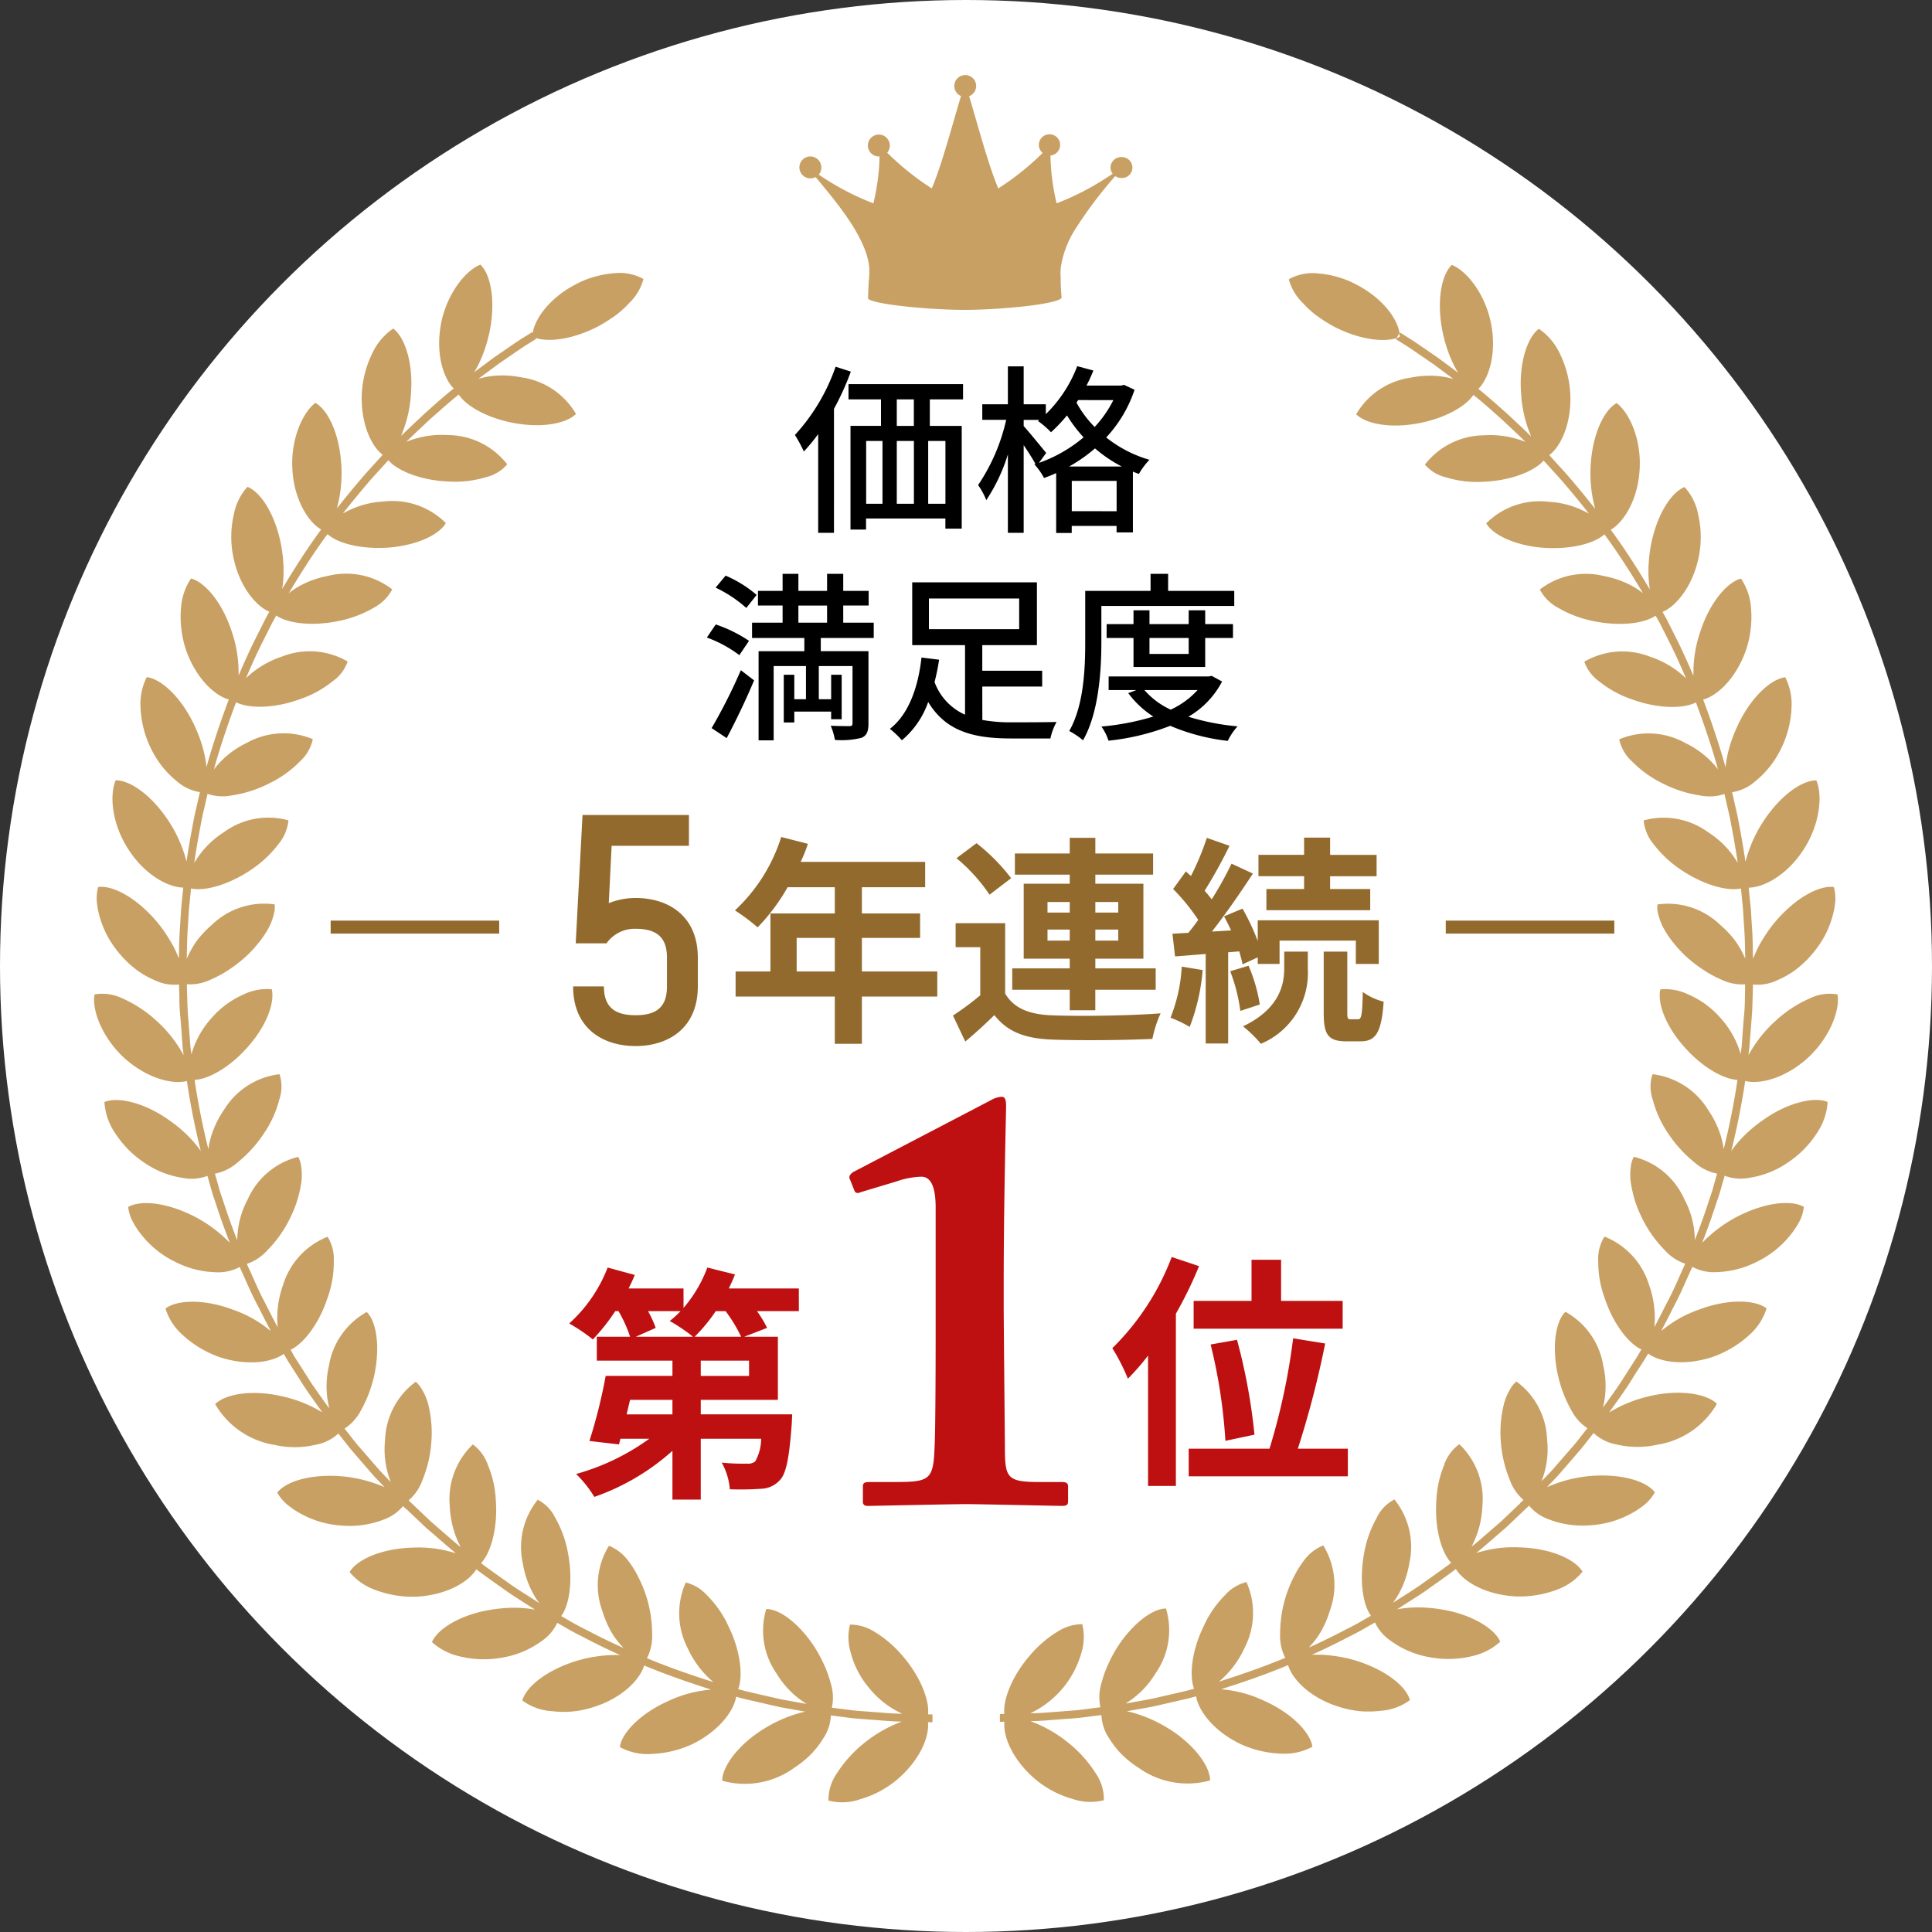
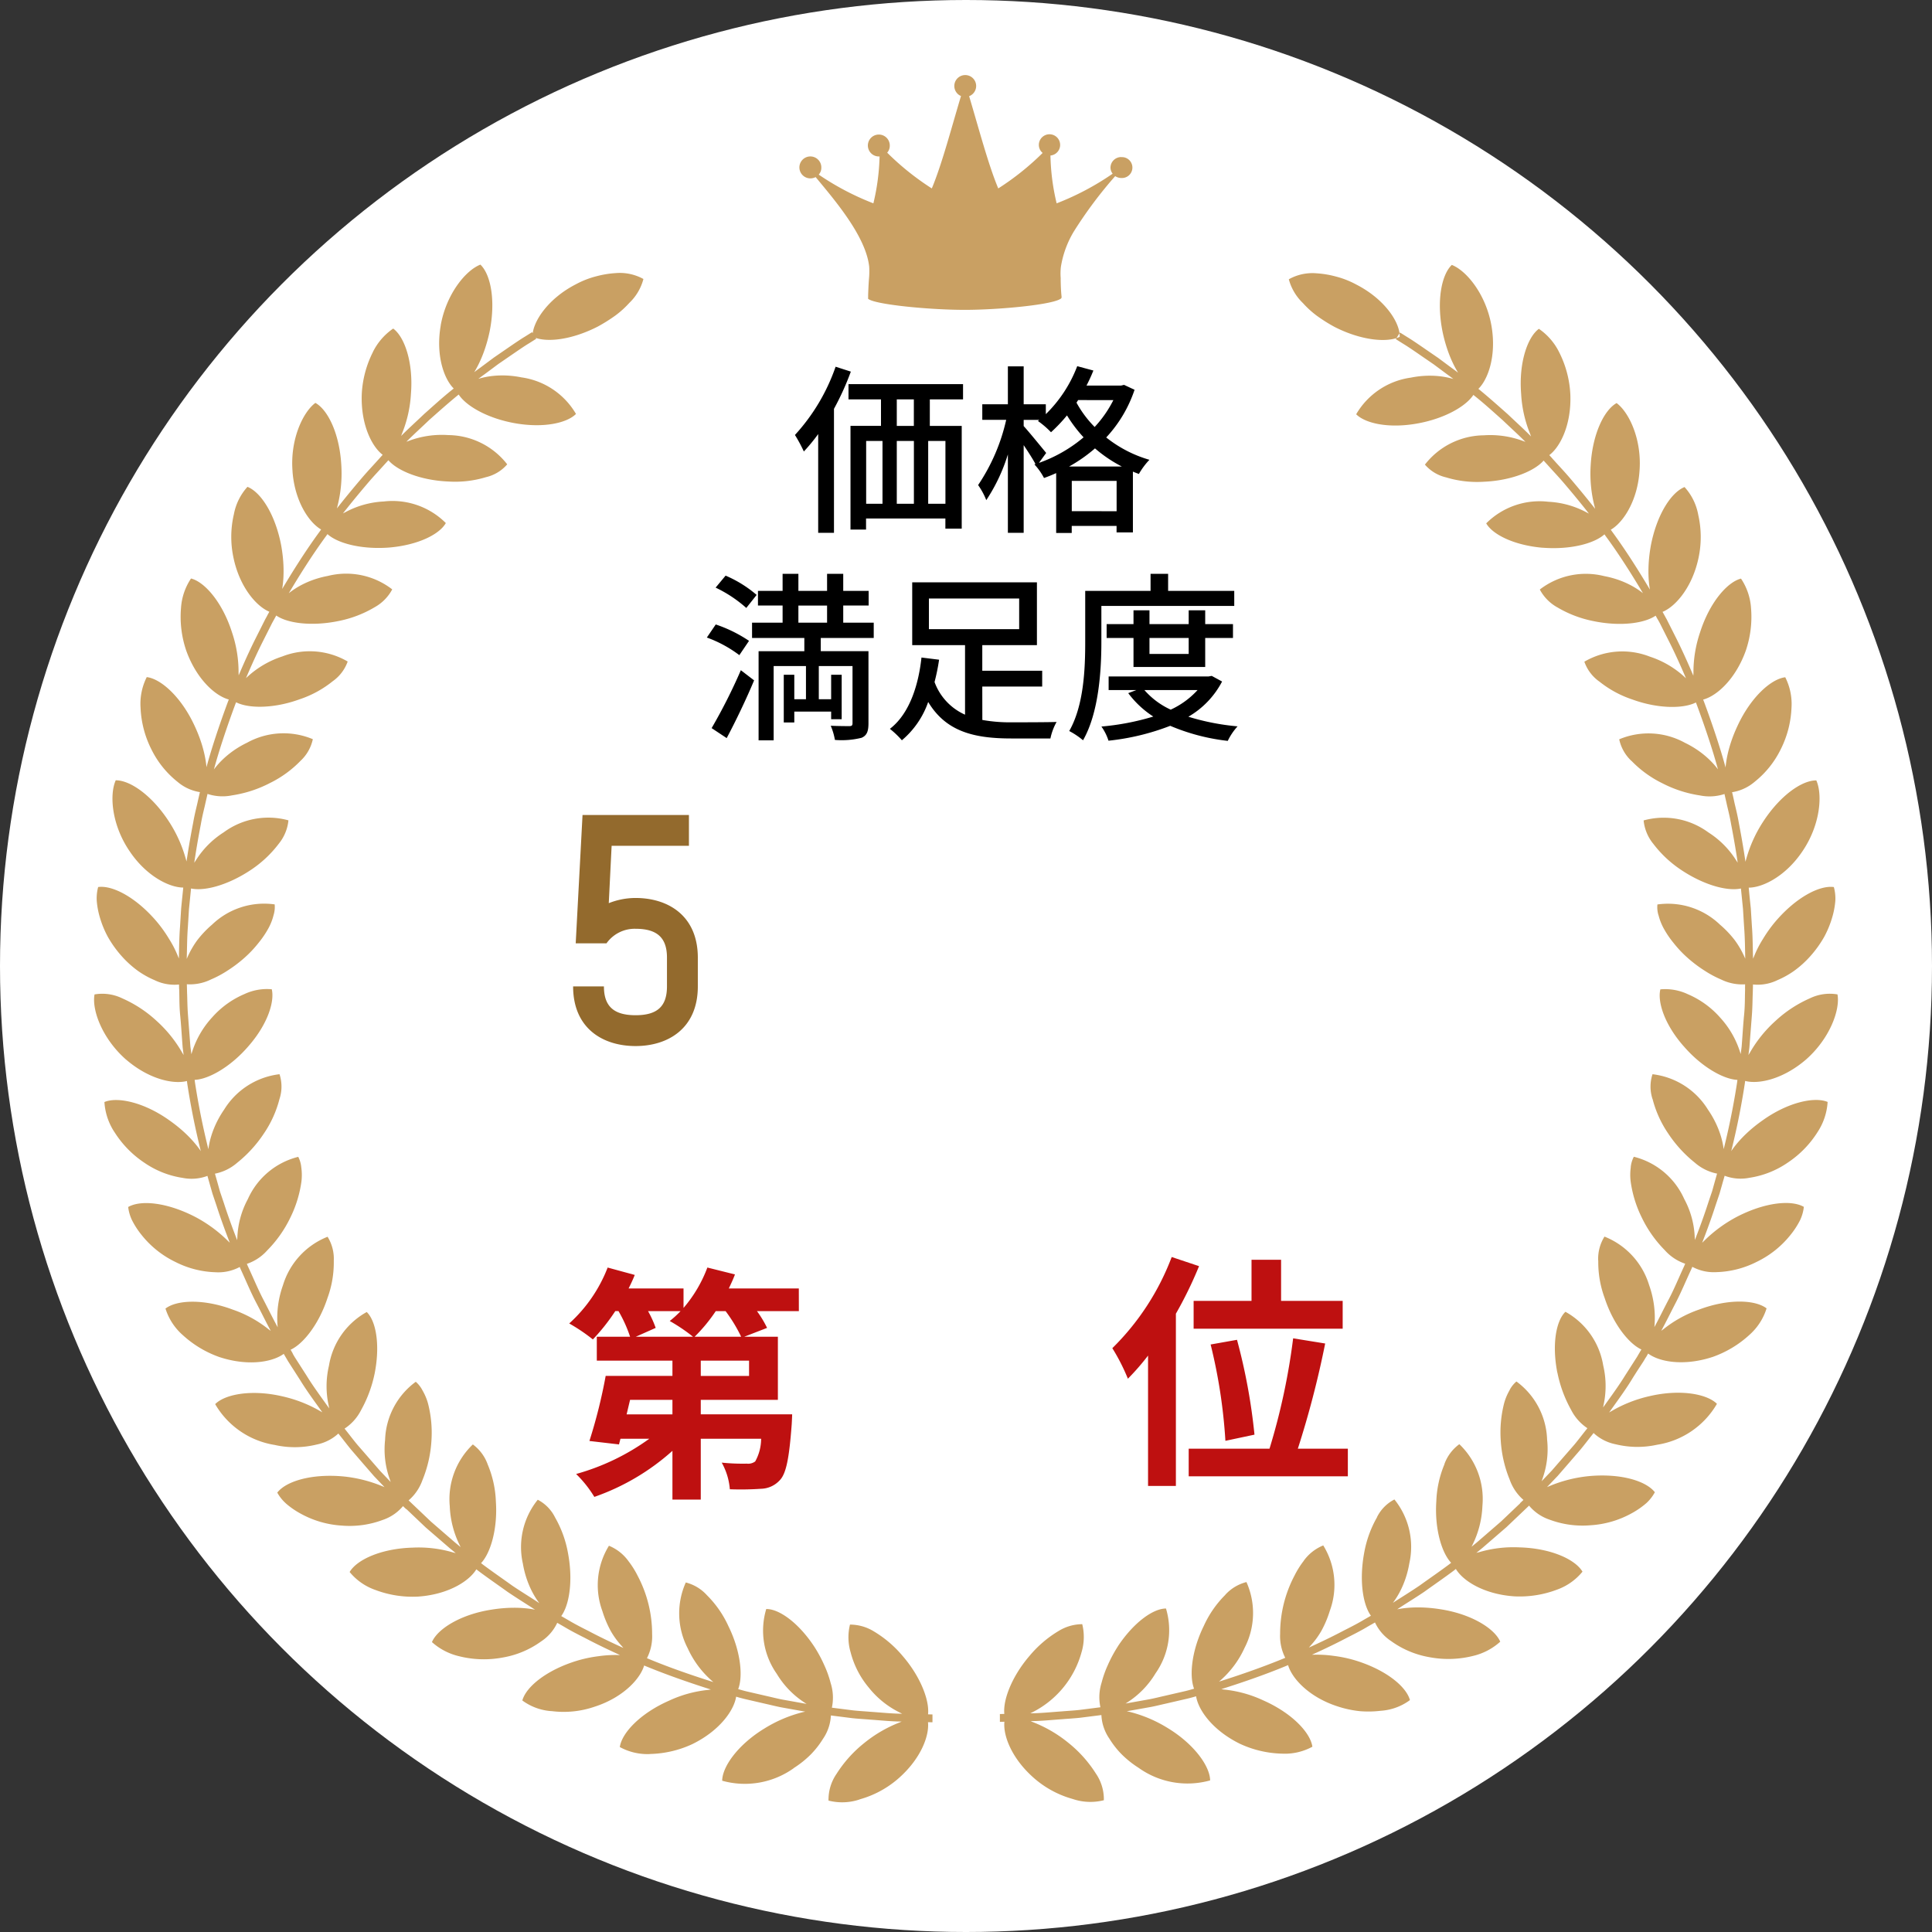
<svg xmlns="http://www.w3.org/2000/svg" width="149" height="149" viewBox="0 0 149 149">
  <rect x="0" y="0" width="149" height="149" fill="#333333" stroke="none" />
  <g id="グループ_11065" data-name="グループ 11065" transform="translate(-1117 -696)">
    <circle id="楕円形_440" data-name="楕円形 440" cx="74.5" cy="74.5" r="74.5" transform="translate(1117 696)" fill="#fff" />
    <path id="パス_372" data-name="パス 372" d="M-10.556-11.718a15.083,15.083,0,0,1-3.136,5.264,11.5,11.5,0,0,1,.686,1.274A13.821,13.821,0,0,0-11.9-6.524V1.092h1.218V-8.47a21.036,21.036,0,0,0,1.3-2.87Zm6.034,4.564H-5.838V-9.2h1.316Zm2.436,6.006h-1.33V-5.992h1.33ZM-8.2-5.992h1.26v4.844H-8.2Zm3.682,0v4.844H-5.838V-5.992ZM-.728-9.2v-1.176H-9.562V-9.2h2.506v2.044H-9.408V.84h1.2V-.014h6.118V.77h1.26V-7.154H-3.29V-9.2Zm8.176,5.18a11.673,11.673,0,0,0,2-1.4,10.536,10.536,0,0,0,2.072,1.4Zm.21,3.444V-2.912h3.458V-.574ZM5.684-5.068C5.418-5.39,4.326-6.734,3.948-7.14v-.476h1.2l-.1.084a6.821,6.821,0,0,1,1.008.868,12.3,12.3,0,0,0,1.232-1.3A10.724,10.724,0,0,0,8.568-6.272,11.011,11.011,0,0,1,5.124-4.3Zm5.18-4.074A8.865,8.865,0,0,1,9.422-7.07a8.378,8.378,0,0,1-1.4-1.876l.126-.2Zm.826-1.176-.238.056H8.792a12.377,12.377,0,0,0,.532-1.162L8.078-11.76a10.287,10.287,0,0,1-2.422,3.7V-8.82H3.948v-2.926H2.73V-8.82H.756v1.2H2.6A14.786,14.786,0,0,1,.434-2.59a5.452,5.452,0,0,1,.63,1.162A13.6,13.6,0,0,0,2.73-4.956V1.092H3.948V-5.67c.336.5.7,1.064.91,1.456l-.084.028a4.782,4.782,0,0,1,.742,1.05c.322-.112.63-.238.938-.378v4.62h1.2V.56h3.458v.5h1.26v-4.69c.154.07.308.126.462.182a5.674,5.674,0,0,1,.812-1.092,9.631,9.631,0,0,1-3.332-1.722A10.1,10.1,0,0,0,12.5-9.94Zm-28.336,16.2A9.19,9.19,0,0,0-19.04,4.394l-.77.924a10.049,10.049,0,0,1,2.366,1.568Zm-.588,3.542A10.658,10.658,0,0,0-19.8,8.16l-.686,1.008a9.538,9.538,0,0,1,2.506,1.358Zm-1.722,7.5c.7-1.316,1.5-2.982,2.114-4.452l-1.022-.784a42.4,42.4,0,0,1-2.254,4.466Zm5.53-10.22h2.212V8.02h-2.212ZM-7.616,9.2V8.02H-9.968V6.7h1.96V5.57h-1.96V4.254h-1.246V5.57h-2.212V4.254h-1.218V5.57h-1.9V6.7h1.9V8.02H-17V9.2h4.032v1.022h-3.528v6.874h1.162V11.366h2.492v2.562h-.9v-1.89h-.812V15.72h.812v-.84h2.842v.588h.812v-3.43h-.812v1.89h-.952V11.366h2.6v4.41c0,.168-.056.224-.238.224s-.8,0-1.442-.028a4.812,4.812,0,0,1,.322,1.092A6.356,6.356,0,0,0-8.554,16.9c.42-.182.532-.518.532-1.12V10.218H-11.7V9.2ZM-3.36,6.158H3.6V8.524H-3.36Zm4.116,6.79h4.62V11.73H.756V9.756H4.97V4.912H-4.648V9.756H-.574v5.362A4.413,4.413,0,0,1-2.926,12.6a15.65,15.65,0,0,0,.35-1.722l-1.358-.168c-.21,1.96-.854,4.284-2.436,5.5a6.844,6.844,0,0,1,.924.882,6.747,6.747,0,0,0,2.03-2.954C-2.044,16.42.112,16.952,3,16.952h3.01a4.505,4.505,0,0,1,.476-1.274c-.672.028-2.9.028-3.416.028a12.078,12.078,0,0,1-2.31-.182ZM9.94,6.732H20.188V5.57h-5.1V4.254H13.734V5.57H8.694V9.518c0,2.03-.1,4.872-1.232,6.86a5.892,5.892,0,0,1,1.064.714C9.744,14.964,9.94,11.716,9.94,9.518ZM16.674,9.2v1.232H13.65V9.2Zm1.274,2.24V9.2H20.09V8.132H17.948V7.068H16.674V8.132H13.65V7.068H12.418V8.132H10.346V9.2h2.072v2.24Zm-.588,1.778a6.452,6.452,0,0,1-2.072,1.512,6.023,6.023,0,0,1-2.03-1.512Zm1.092-1.092-.238.042H10.5v1.05h2.142l-.63.238a7.453,7.453,0,0,0,1.932,1.806,19.52,19.52,0,0,1-4,.77,3.991,3.991,0,0,1,.546,1.092,18.379,18.379,0,0,0,4.76-1.148,15.844,15.844,0,0,0,4.438,1.162,4.636,4.636,0,0,1,.756-1.12,18.408,18.408,0,0,1-3.794-.742,6.752,6.752,0,0,0,2.6-2.716Z" transform="translate(1192 736)" />
    <g id="グループ_10905" data-name="グループ 10905" transform="translate(442 -109)">
      <path id="パス_393" data-name="パス 393" d="M.57-10.906A12.561,12.561,0,0,0,2.2-12.882h.76a11.656,11.656,0,0,1,1.2,1.976Zm4.2,3.021H1.045V-9.063H4.769ZM-1.14-4.921H-4.674l.266-1.121H-1.14Zm.627-7.961a7.751,7.751,0,0,1-.836.76,13.657,13.657,0,0,1,1.8,1.216H-3.971l1.539-.684a8.2,8.2,0,0,0-.589-1.292Zm9.12-1.748h-5.4c.171-.361.342-.722.475-1.083l-2.128-.532A10.316,10.316,0,0,1-.285-13.129v-1.5H-4.522c.171-.342.342-.7.475-1.045l-2.09-.57A11.3,11.3,0,0,1-9.1-11.932,13.94,13.94,0,0,1-7.277-10.7a15.383,15.383,0,0,0,1.729-2.185H-5.3a10.349,10.349,0,0,1,.893,1.976H-6.973v1.843H-1.14v1.178H-6.289A40.271,40.271,0,0,1-7.543-2.869l2.28.266.114-.437h2.223A17.67,17.67,0,0,1-8.569-.323,8.985,8.985,0,0,1-7.163,1.444,17.781,17.781,0,0,0-1.14-2.109V1.653H1.045V-3.04H5.7a3.621,3.621,0,0,1-.456,1.748.9.9,0,0,1-.646.171A15.664,15.664,0,0,1,2.66-1.2,4.985,4.985,0,0,1,3.287.855,23.012,23.012,0,0,0,5.7.817,2.023,2.023,0,0,0,7.144.152c.494-.513.722-1.729.912-4.275.019-.266.038-.8.038-.8H1.045V-6.042H6.992v-4.864h-2.6l1.767-.684a8.319,8.319,0,0,0-.779-1.292h3.23Z" transform="translate(728 919)" fill="#be1010" />
      <path id="パス_394" data-name="パス 394" d="M-2.945-12.673v2.147H8.55v-2.147H3.8v-3.173H1.52v3.173ZM1.748-2.356A45.1,45.1,0,0,0,.4-9.671l-2.033.361A41.262,41.262,0,0,1-.494-1.881Zm-6.384-13.7a19.546,19.546,0,0,1-4.579,7.03,15.291,15.291,0,0,1,1.2,2.356A18.407,18.407,0,0,0-6.46-8.455V1.6h2.147V-11.685a30.986,30.986,0,0,0,1.786-3.667ZM5.092-1.273A73.65,73.65,0,0,0,7.2-9.386l-2.47-.4A50.294,50.294,0,0,1,2.907-1.273H-3.325V.855H8.949V-1.273Z" transform="translate(770 918)" fill="#be1010" />
-       <path id="パス_392" data-name="パス 392" d="M-1.84-13.8c0,1.288,0,8.28-.092,9.568-.092,2.438-.46,2.53-3.22,2.53H-6.946c-.322,0-.506.046-.506.322v1.2c0,.23.138.322.368.322C-6.808.138-.368,0,.552,0c.736,0,6.992.138,7.36.138s.46-.092.46-.368V-1.38c0-.184-.092-.322-.46-.322H6.256C3.68-1.7,3.5-1.978,3.5-4.37c0-.6-.092-9.338-.092-10.9V-17.2c0-5.934.184-13.11.184-13.478,0-.552-.092-.736-.368-.736a1.961,1.961,0,0,0-.828.276l-10.58,5.52q-.414.276-.276.552l.368.92c.092.184.276.184.46.092l2.76-.828a6.256,6.256,0,0,1,1.932-.368c.828,0,1.1,1.012,1.1,2.392Z" transform="translate(749 921)" fill="#be1010" />
    </g>
    <path id="パス_196" data-name="パス 196" d="M152.213,130.653a3.716,3.716,0,0,1,2.129-.462,7.527,7.527,0,0,1,1.478.243,6.95,6.95,0,0,1,1.607.63c2.185,1.121,3.377,2.929,3.336,4.026-.98.478-3,.272-5.028-.767a12.161,12.161,0,0,1-1.374-.867,7.268,7.268,0,0,1-1.061-.969A3.975,3.975,0,0,1,152.213,130.653Zm20.325,13.821s-.156-.181-.446-.482l-1.214-1.236c-.5-.512-1.124-1.071-1.772-1.69-.671-.593-1.383-1.231-2.121-1.839s-1.48-1.211-2.208-1.733l-1.037-.771-.954-.655c-.59-.407-1.083-.744-1.442-.96l-.556-.35-.321.512.55.346c.355.213.843.547,1.427.95l.944.648,1.026.763c.721.517,1.446,1.124,2.185,1.715s1.436,1.232,2.1,1.82c.641.613,1.257,1.166,1.754,1.672l1.2,1.223c.287.3.442.477.442.477Zm-7.755-14.929c-.805.772-1.187,2.8-.712,5.158.491,2.346,1.572,4.09,2.577,4.56.863-.642,1.619-2.606,1.191-5.036S165.911,129.984,164.783,129.545Zm-2.7,12.237c2.224-.387,4.021-1.443,4.487-2.427-.649-.895-2.669-1.58-4.95-1.117a5.8,5.8,0,0,0-4.212,2.825C158.089,141.748,159.856,142.175,162.085,141.782Zm2.268,4.151a8.19,8.19,0,0,0,2.9.334c2.247-.091,4.183-.925,4.764-1.834h0a3.482,3.482,0,0,0-1.713-1.3,7.256,7.256,0,0,0-3.052-.447,5.825,5.825,0,0,0-4.54,2.26A3.071,3.071,0,0,0,164.354,145.933Zm7.149-11.461c-.889.652-1.561,2.647-1.369,5.024a9.573,9.573,0,0,0,.7,3.1,3.648,3.648,0,0,0,1.269,1.752h0c.945-.532,1.929-2.367,1.824-4.839a8.056,8.056,0,0,0-.857-3.223A4.74,4.74,0,0,0,171.5,134.473Zm9.7,22.139-.317-.576c-.209-.361-.474-.9-.854-1.507-.734-1.231-1.741-2.858-2.872-4.4-1.1-1.562-2.321-3.037-3.25-4.128-.465-.545-.879-.977-1.157-1.29l-.442-.486-.44.414.437.481c.274.309.684.736,1.145,1.276.92,1.08,2.127,2.539,3.217,4.086,1.12,1.525,2.116,3.136,2.843,4.354.376.6.638,1.133.845,1.491l.314.569ZM177.493,140.2c-.974.543-1.865,2.409-2,4.807a10.176,10.176,0,0,0,.3,3.166,3.932,3.932,0,0,0,1.034,1.9c.993-.4,2.242-2.121,2.428-4.567C179.468,143.048,178.465,140.921,177.493,140.2Zm-5.717,11.154c2.265.178,4.252-.374,4.957-1.21a3.254,3.254,0,0,0-1.532-1.5,6.948,6.948,0,0,0-2.971-.833,5.818,5.818,0,0,0-4.793,1.665C167.912,150.314,169.531,151.16,171.776,151.357Zm1.135,4.593A8.739,8.739,0,0,0,175.633,157c2.211.474,4.265.177,5.07-.561h0c-.264-1.073-1.878-2.469-4.166-2.894a5.8,5.8,0,0,0-4.966,1.034A3.4,3.4,0,0,0,172.911,155.949Zm9.823-9.271c-1.04.416-2.146,2.141-2.6,4.512-.427,2.356-.081,4.38.672,5.194h0c1.038-.268,2.486-1.81,3-4.219a7.685,7.685,0,0,0-.015-3.334A4.318,4.318,0,0,0,182.734,146.679Zm3.742,23.883s-.054-.233-.147-.641l-.449-1.673c-.373-1.384-.975-3.2-1.639-4.992-.7-1.78-1.461-3.534-2.1-4.817l-.779-1.547-.318-.575-.531.289.314.569c.187.37.452.9.771,1.531.635,1.269,1.39,3,2.08,4.766.657,1.774,1.252,3.57,1.621,4.941.184.685.338,1.256.445,1.655s.145.634.145.634Zm.612-16.823c-1.07.271-2.431,1.862-3.157,4.143a9.555,9.555,0,0,0-.511,3.136,3.608,3.608,0,0,0,.511,2.1c1.077-.137,2.673-1.462,3.518-3.8a8.066,8.066,0,0,0,.411-3.308A4.625,4.625,0,0,0,187.088,153.739Zm-10.933,7.934a8.2,8.2,0,0,0,2.566,1.394c2.1.766,4.218.72,5.1.1a3.519,3.519,0,0,0-1.094-1.847,7.271,7.271,0,0,0-2.666-1.56,5.81,5.81,0,0,0-5.055.388A3.146,3.146,0,0,0,176.155,161.673Zm2.484,6.122a8.492,8.492,0,0,0,2.355,1.716,9.352,9.352,0,0,0,2.924.951,3.68,3.68,0,0,0,2.124-.194h0c.022-1.106-1.2-2.863-3.281-3.866a5.826,5.826,0,0,0-5.067-.268A3.194,3.194,0,0,0,178.639,167.8Zm11.865-6.447c-1.1.131-2.648,1.531-3.663,3.7-1.034,2.176-1.2,4.213-.684,5.195h0a3.5,3.5,0,0,0,1.979-.829,7.313,7.313,0,0,0,2-2.48,7.822,7.822,0,0,0,.845-3.23A4.557,4.557,0,0,0,190.5,161.348ZM188,185.4s.006-.239.017-.657.027-1.015,0-1.732-.019-1.553-.088-2.447c-.028-.447-.056-.909-.085-1.379-.048-.468-.1-.943-.143-1.419-.185-1.9-.512-3.788-.784-5.2-.12-.707-.282-1.283-.367-1.693s-.146-.641-.146-.641l-.587.142.145.634c.083.405.243.976.362,1.675.27,1.392.593,3.258.776,5.141.048.47.095.941.141,1.4.028.465.057.922.084,1.364.069.885.072,1.712.088,2.422s.015,1.3,0,1.714-.016.651-.016.651Zm4.9-16.1c-1.12-.01-2.8,1.171-4.112,3.193a10.34,10.34,0,0,0-1.306,2.9,3.97,3.97,0,0,0-.042,2.163c1.059.145,3-.733,4.371-2.768C193.207,172.751,193.39,170.4,192.895,169.3Zm-12.6,4.86a8.816,8.816,0,0,0,2.116,2.007c1.883,1.275,3.88,1.78,4.907,1.4a3.242,3.242,0,0,0-.587-2.066,6.891,6.891,0,0,0-2.17-2.193,5.813,5.813,0,0,0-4.989-.921A3.376,3.376,0,0,0,180.295,174.157Zm.428,5.542a4.26,4.26,0,0,0,.4,1.018,7.239,7.239,0,0,0,.761,1.12,8.756,8.756,0,0,0,1.081,1.146,10.287,10.287,0,0,0,1.306.985,8.139,8.139,0,0,0,1.27.681,3.692,3.692,0,0,0,2.106.352h0a2.434,2.434,0,0,0,.048-.952,4.538,4.538,0,0,0-.36-1.171,6.9,6.9,0,0,0-.732-1.254,7.857,7.857,0,0,0-1.14-1.2,5.8,5.8,0,0,0-4.827-1.559A2.1,2.1,0,0,0,180.723,179.7Zm13.525-2.176c-1.113-.154-2.918.8-4.491,2.635a10.458,10.458,0,0,0-.988,1.379,8.077,8.077,0,0,0-.678,1.327,4.035,4.035,0,0,0-.323,2.139h0a3.489,3.489,0,0,0,2.122-.3,6.843,6.843,0,0,0,1.306-.731,7.781,7.781,0,0,0,1.266-1.156,8.593,8.593,0,0,0,1.029-1.439,7.574,7.574,0,0,0,.609-1.463,6.291,6.291,0,0,0,.257-1.336A3.346,3.346,0,0,0,194.247,177.523Zm-8.527,22.61a57.746,57.746,0,0,0,1.655-7.459c.12-.948.241-1.9.354-2.785.068-.894.133-1.727.188-2.442s.05-1.313.071-1.73l.016-.657-.6-.012s-.006.237-.016.65,0,1.006-.071,1.712-.117,1.532-.186,2.417c-.112.88-.231,1.818-.35,2.756a57.143,57.143,0,0,1-1.639,7.381Zm8.807-14.331a3.522,3.522,0,0,0-2.131.3,9.546,9.546,0,0,0-2.652,1.741,9.9,9.9,0,0,0-1.991,2.475,3.594,3.594,0,0,0-.585,2.082c1.006.41,3.045.043,4.925-1.574C193.933,189.214,194.749,186.993,194.527,185.8Zm-11.872,3.988c1.458,1.7,3.324,2.705,4.4,2.6a3.533,3.533,0,0,0-.048-2.147,7.094,7.094,0,0,0-1.551-2.672,6.946,6.946,0,0,0-2.48-1.787,4.076,4.076,0,0,0-2.114-.371C180.637,186.346,181.156,188.08,182.655,189.79Zm-2.394,4.078a8.433,8.433,0,0,0,1.2,2.654,9.816,9.816,0,0,0,2.067,2.263,3.705,3.705,0,0,0,1.949.878h0c.584-.946.365-3.082-.947-4.979a5.821,5.821,0,0,0-4.274-2.727A3.06,3.06,0,0,0,180.261,193.868Zm13.506.229c-1.017-.427-3.073.026-5.014,1.414-1.978,1.382-3.1,3.08-3.158,4.183h0a3.476,3.476,0,0,0,2.127.252,7.073,7.073,0,0,0,2.969-1.174,7.877,7.877,0,0,0,2.325-2.4A4.743,4.743,0,0,0,193.767,194.1Zm-14.019,19.7,1.192-2.071c.343-.629.712-1.38,1.124-2.176s.777-1.681,1.181-2.547c.757-1.755,1.431-3.546,1.868-4.911l.313-.927c.08-.28.149-.524.206-.725l.179-.633-.581-.165-.177.625-.2.718c-.092.273-.2.581-.31.917-.433,1.351-1.1,3.123-1.847,4.86-.4.857-.756,1.735-1.169,2.52s-.773,1.53-1.113,2.153l-1.178,2.05Zm12.185-11.607c-.976-.561-3-.355-5.154.755a10.6,10.6,0,0,0-2.562,1.883,3.809,3.809,0,0,0-1.094,1.865,3.506,3.506,0,0,0,2.081.527,7.3,7.3,0,0,0,3.078-.787,7.483,7.483,0,0,0,2.611-2.077,6.362,6.362,0,0,0,.744-1.143A3.187,3.187,0,0,0,191.933,202.192Zm-13.351-3.064a4.172,4.172,0,0,0-.013,1.091,9.059,9.059,0,0,0,.856,2.788,9.368,9.368,0,0,0,1.774,2.519,3.682,3.682,0,0,0,1.814,1.119,3.344,3.344,0,0,0,.5-2.089,6.758,6.758,0,0,0-.812-2.977,5.787,5.787,0,0,0-3.886-3.255A2.227,2.227,0,0,0,178.582,199.129Zm-2.509,7.208a7.957,7.957,0,0,0,.491,2.879c.694,2.125,2.035,3.757,3.07,4.064h0a3.521,3.521,0,0,0,.782-2,7.526,7.526,0,0,0-.422-3.059,5.846,5.846,0,0,0-3.442-3.738A3.225,3.225,0,0,0,176.073,206.337Zm12.985,3.685c-.881-.677-2.961-.756-5.2.085a9.186,9.186,0,0,0-2.781,1.536,3.6,3.6,0,0,0-1.343,1.7h0c.773.761,2.8,1.2,5.166.419a8.248,8.248,0,0,0,2.855-1.722A4.527,4.527,0,0,0,189.058,210.022Zm-18.586,15.455.475-.454c.3-.293.7-.732,1.2-1.249l.8-.837.847-.976.9-1.044c.3-.361.589-.744.886-1.117l.882-1.122.8-1.123c.523-.727,1.006-1.41,1.381-2.022s.709-1.106.935-1.458l.332-.567-.519-.309-.328.562-.925,1.443c-.371.605-.848,1.281-1.367,2l-.795,1.112-.872,1.11c-.295.37-.579.748-.877,1.105l-.9,1.033-.838.965-.791.829c-.492.511-.892.946-1.187,1.236l-.471.449Zm14.757-8.093c-.78-.78-2.855-1.142-5.183-.6a10.269,10.269,0,0,0-2.96,1.162,4.014,4.014,0,0,0-1.543,1.517,3.481,3.481,0,0,0,1.874,1.037,7.043,7.043,0,0,0,3.189.037A6.485,6.485,0,0,0,185.229,217.383Zm-12.31-2.42a9.83,9.83,0,0,0,1.058,2.879,3.71,3.71,0,0,0,1.472,1.549,3.2,3.2,0,0,0,1.025-1.887,6.893,6.893,0,0,0-.02-3.084,5.8,5.8,0,0,0-2.913-4.139C172.839,210.956,172.491,212.755,172.919,214.964Zm-3.677,1.352a4.216,4.216,0,0,0-.426,1.007,9.065,9.065,0,0,0-.263,2.907,9.459,9.459,0,0,0,.69,3,3.688,3.688,0,0,0,1.258,1.722h0a3.3,3.3,0,0,0,1.252-1.746,6.773,6.773,0,0,0,.374-3.064,5.792,5.792,0,0,0-2.365-4.485A2.19,2.19,0,0,0,169.242,216.316Zm11.2,7.888c-.691-.888-2.642-1.465-5.055-1.252a10.542,10.542,0,0,0-3.082.774,3.862,3.862,0,0,0-1.718,1.313h0a3.5,3.5,0,0,0,1.729,1.273,7.262,7.262,0,0,0,3.148.434,7.492,7.492,0,0,0,3.2-.933,6.334,6.334,0,0,0,1.119-.776A3.206,3.206,0,0,0,180.441,224.2Zm-21.9,10.217.57-.328c.359-.216.892-.488,1.488-.887s1.314-.829,2.056-1.331c.727-.523,1.516-1.063,2.281-1.636.749-.6,1.511-1.171,2.2-1.744l1.851-1.6,1.731-1.646-.424-.431-1.713,1.629-1.832,1.587c-.682.567-1.437,1.138-2.177,1.727-.757.566-1.538,1.1-2.257,1.619-.734.5-1.44.93-2.034,1.317s-1.118.665-1.472.878l-.564.324Zm16.318-4.09c-.563-.96-2.454-1.812-4.847-1.879a9.374,9.374,0,0,0-3.155.377,3.6,3.6,0,0,0-1.879,1.073c.431,1,2.148,2.161,4.627,2.326a8.133,8.133,0,0,0,3.292-.52A4.47,4.47,0,0,0,174.857,230.33Zm-10.645-8.3a8.1,8.1,0,0,0-.631,2.853c-.154,2.234.478,4.251,1.322,4.923a3.529,3.529,0,0,0,1.472-1.562,7.4,7.4,0,0,0,.76-2.994,5.841,5.841,0,0,0-1.78-4.758A3.268,3.268,0,0,0,164.212,222.03Zm-5.2,4.091a8.5,8.5,0,0,0-.994,2.742c-.417,2.229-.081,4.262.678,5.053h0c1.077-.272,2.416-1.947,2.8-4.225a5.815,5.815,0,0,0-1.147-4.936A3.063,3.063,0,0,0,159.013,226.121Zm9.5,9.608c-.429-1.016-2.216-2.13-4.575-2.5-2.379-.391-4.374.031-5.181.787h0a3.479,3.479,0,0,0,1.346,1.666,7.1,7.1,0,0,0,2.944,1.236,7.847,7.847,0,0,0,3.335-.089A4.748,4.748,0,0,0,168.513,235.73Zm-23.791,4.3,2.3-.652c1.366-.434,3.18-1.039,4.947-1.771s3.5-1.538,4.766-2.21c.641-.321,1.169-.6,1.527-.818l.569-.328-.3-.524-.564.324c-.354.215-.876.492-1.511.81-1.253.665-2.967,1.471-4.717,2.188s-3.544,1.323-4.9,1.751l-2.274.646Zm16.826.2c-.3-1.079-1.9-2.353-4.216-3.06a10.056,10.056,0,0,0-1.66-.35,9.18,9.18,0,0,0-1.489-.092,3.909,3.909,0,0,0-2.086.57c.16,1.067,1.537,2.668,3.875,3.418a8.093,8.093,0,0,0,1.735.369,8.008,8.008,0,0,0,1.585-.032A4.254,4.254,0,0,0,161.548,240.234Zm-8.188-10.745a6.9,6.9,0,0,0-.719,1.148,9.595,9.595,0,0,0-1.106,4.487,3.684,3.684,0,0,0,.517,2.068,3.275,3.275,0,0,0,1.817-1.146,6.2,6.2,0,0,0,.857-1.17,8.121,8.121,0,0,0,.641-1.528,5.791,5.791,0,0,0-.506-5.044A3.458,3.458,0,0,0,153.36,229.488Zm-6.059,2.634a8.077,8.077,0,0,0-1.658,2.4c-.986,2.007-1.167,4.113-.641,5.055h0a3.531,3.531,0,0,0,1.955-.886,7.427,7.427,0,0,0,1.834-2.484,5.84,5.84,0,0,0,.146-5.078A3.292,3.292,0,0,0,147.3,232.123Zm6.723,11.705c-.159-1.1-1.59-2.6-3.781-3.569a9.337,9.337,0,0,0-3.063-.842,3.6,3.6,0,0,0-2.146.279h0c.021,1.085,1.17,2.814,3.4,3.906a8.158,8.158,0,0,0,3.246.761A4.447,4.447,0,0,0,154.025,243.828Zm-24.1-1.917,2.388-.057c.717,0,1.55-.087,2.444-.149.446-.038.909-.061,1.376-.113l1.415-.179,1.415-.185,1.359-.243,1.272-.227c.4-.079.779-.175,1.129-.253l1.688-.39c.406-.1.634-.173.633-.173l-.155-.584s-.227.071-.627.172l-1.671.385c-.346.077-.718.173-1.117.251l-1.259.225-1.346.24-1.4.182-1.4.178c-.463.051-.921.075-1.362.112-.885.062-1.708.148-2.419.148l-2.365.057Zm16.213,4.514c-.013-1.1-1.245-2.812-3.293-4.049a10.372,10.372,0,0,0-2.93-1.239A5.617,5.617,0,0,0,138.7,241a2.447,2.447,0,0,0-.944.144,3.487,3.487,0,0,0,.615,2.053,6.819,6.819,0,0,0,.918,1.18,7.67,7.67,0,0,0,1.336,1.073A6.483,6.483,0,0,0,146.139,246.424Zm-7.116-10.335a10.518,10.518,0,0,0-.775,1.443,8.121,8.121,0,0,0-.48,1.358,3.706,3.706,0,0,0-.031,2.135,2.453,2.453,0,0,0,.949-.1,4.443,4.443,0,0,0,1.1-.537,6.848,6.848,0,0,0,2.142-2.219,5.791,5.791,0,0,0,.806-5C141.765,233.166,140.263,234.216,139.023,236.09Zm-4.58-1.181a8.761,8.761,0,0,0-2.221,1.9c-1.469,1.7-2.179,3.695-1.911,4.738h0a3.543,3.543,0,0,0,2.116-.372,7.363,7.363,0,0,0,3.8-4.65,4.1,4.1,0,0,0,.049-2.147A3.508,3.508,0,0,0,134.443,234.909Zm3.5,13.044a3.509,3.509,0,0,0-.619-2.061,9.625,9.625,0,0,0-2.119-2.365,10.13,10.13,0,0,0-2.745-1.6,3.586,3.586,0,0,0-2.146-.264h0c-.255,1.056.416,3.016,2.293,4.631a7.654,7.654,0,0,0,2.939,1.567A4.215,4.215,0,0,0,137.942,247.953ZM100.314,130.175a7.576,7.576,0,0,0-1.482.24,6.882,6.882,0,0,0-1.609.627c-2.186,1.122-3.364,2.952-3.336,4.031.992.5,3,.269,5.028-.771a12.5,12.5,0,0,0,1.376-.865,7.254,7.254,0,0,0,1.062-.964,3.924,3.924,0,0,0,1.086-1.842A3.758,3.758,0,0,0,100.314,130.175ZM82.54,144.862s.155-.179.442-.477l1.2-1.224c.5-.506,1.114-1.06,1.755-1.673.664-.587,1.37-1.219,2.1-1.82s1.465-1.2,2.186-1.716l1.026-.764.945-.649c.584-.4,1.072-.737,1.427-.95l.551-.347-.321-.512-.556.35c-.359.216-.852.553-1.443.96l-.954.656-1.037.772c-.729.523-1.463,1.137-2.209,1.734s-1.451,1.246-2.122,1.84c-.648.619-1.271,1.179-1.774,1.691l-1.214,1.237c-.291.3-.447.482-.447.482Zm14.7-3.821a5.8,5.8,0,0,0-4.213-2.824c-2.281-.463-4.3.222-4.952,1.117.466.984,2.263,2.04,4.488,2.426S96.557,141.724,97.236,141.041Zm-10.431-6.836c-.428,2.43.327,4.394,1.19,5.037,1.006-.471,2.087-2.215,2.579-4.561.476-2.364.094-4.387-.711-5.159C88.734,129.96,87.236,131.784,86.805,134.205Zm-5.233,2.062a8.061,8.061,0,0,0-.858,3.224c-.1,2.473.878,4.308,1.823,4.84h0a3.651,3.651,0,0,0,1.269-1.752,9.578,9.578,0,0,0,.7-3.1c.192-2.378-.479-4.374-1.369-5.026A4.742,4.742,0,0,0,81.572,136.267Zm10.36,8.66a5.822,5.822,0,0,0-4.541-2.258,7.262,7.262,0,0,0-3.054.447,3.483,3.483,0,0,0-1.713,1.3h0c.581.909,2.517,1.743,4.765,1.833a8.2,8.2,0,0,0,2.9-.334A3.077,3.077,0,0,0,91.932,144.927ZM73.958,156.88l.315-.57c.208-.358.468-.89.845-1.492.727-1.219,1.724-2.83,2.844-4.357,1.091-1.547,2.3-3.007,3.219-4.088.46-.54.871-.967,1.145-1.277l.438-.482-.441-.414-.442.487c-.278.313-.692.745-1.157,1.29-.93,1.092-2.15,2.567-3.253,4.13-1.132,1.543-2.14,3.171-2.875,4.4-.381.608-.645,1.146-.854,1.508l-.318.576ZM87.2,149.453a5.818,5.818,0,0,0-4.794-1.663,6.957,6.957,0,0,0-2.971.834,3.256,3.256,0,0,0-1.533,1.506c.7.837,2.692,1.388,4.958,1.209C85.108,151.142,86.728,150.3,87.2,149.453Zm-11.822-3.962c.186,2.448,1.435,4.17,2.428,4.569a3.948,3.948,0,0,0,1.034-1.9,10.19,10.19,0,0,0,.3-3.167c-.131-2.4-1.022-4.265-2-4.807C76.176,140.9,75.172,143.03,75.381,145.491Zm-4.534,3.327a7.684,7.684,0,0,0-.015,3.335c.511,2.409,1.958,3.952,3,4.22h0c.753-.815,1.1-2.838.673-5.2-.451-2.372-1.559-4.1-2.6-4.513A4.325,4.325,0,0,0,70.847,148.818Zm12.219,5.748a5.8,5.8,0,0,0-4.966-1.034c-2.289.426-3.9,1.822-4.167,2.9h0c.8.738,2.859,1.034,5.071.561a8.76,8.76,0,0,0,2.723-1.056A3.4,3.4,0,0,0,83.067,154.566ZM68.74,170.693l.145-.634.445-1.657c.37-1.371.965-3.169,1.623-4.943.69-1.762,1.446-3.5,2.081-4.769l.771-1.532.315-.57-.531-.288-.318.576-.779,1.549c-.642,1.283-1.406,3.037-2.1,4.819-.665,1.794-1.267,3.61-1.64,5l-.45,1.674-.146.641Zm10.892-10.561a5.808,5.808,0,0,0-5.055-.387A7.287,7.287,0,0,0,71.91,161.3a3.525,3.525,0,0,0-1.095,1.848c.88.623,2.994.669,5.1-.1a8.221,8.221,0,0,0,2.567-1.4A3.146,3.146,0,0,0,79.631,160.132ZM66.777,156a8.066,8.066,0,0,0,.41,3.31c.845,2.337,2.44,3.662,3.517,3.8a3.615,3.615,0,0,0,.512-2.1,9.574,9.574,0,0,0-.51-3.137c-.727-2.282-2.087-3.873-3.157-4.144A4.625,4.625,0,0,0,66.777,156Zm-3.12,7.692a7.839,7.839,0,0,0,.845,3.232,7.314,7.314,0,0,0,2,2.481,3.5,3.5,0,0,0,1.979.829h0c.518-.982.35-3.02-.683-5.2-1.014-2.167-2.561-3.567-3.663-3.7A4.568,4.568,0,0,0,63.657,163.693Zm13.286,2.43a5.824,5.824,0,0,0-5.067.269c-2.085,1-3.3,2.762-3.283,3.868h0a3.682,3.682,0,0,0,2.124.194,9.357,9.357,0,0,0,2.924-.952A8.5,8.5,0,0,0,76,167.785,3.19,3.19,0,0,0,76.943,166.123Zm-9.708,19.259-.016-.65c-.016-.414-.027-1.005,0-1.715s.019-1.538.088-2.423c.027-.442.056-.9.084-1.365.047-.463.094-.934.141-1.405.183-1.884.506-3.751.776-5.145.119-.7.279-1.271.363-1.676l.145-.635-.587-.142-.147.642c-.084.409-.246.986-.367,1.694-.273,1.408-.6,3.295-.784,5.2-.048.475-.1.952-.143,1.42-.029.47-.058.932-.085,1.379-.07.895-.072,1.732-.089,2.449s-.014,1.314,0,1.733.017.657.017.657Zm7.827-13a5.807,5.807,0,0,0-4.988.922A6.884,6.884,0,0,0,67.9,175.5a3.242,3.242,0,0,0-.587,2.067c1.027.378,3.024-.127,4.907-1.4a8.839,8.839,0,0,0,2.116-2.008A3.372,3.372,0,0,0,75.062,172.38Zm-12.235,2.4c1.37,2.036,3.311,2.914,4.37,2.769a3.968,3.968,0,0,0-.042-2.164,10.333,10.333,0,0,0-1.3-2.9c-1.311-2.023-2.991-3.2-4.112-3.194C61.244,170.4,61.426,172.746,62.827,174.781Zm-2.549,3.8a6.3,6.3,0,0,0,.256,1.337,7.605,7.605,0,0,0,.609,1.463,8.579,8.579,0,0,0,1.029,1.44,7.833,7.833,0,0,0,1.266,1.157,6.814,6.814,0,0,0,1.306.73,3.488,3.488,0,0,0,2.123.3h0a4.048,4.048,0,0,0-.324-2.14,8.085,8.085,0,0,0-.678-1.328,10.431,10.431,0,0,0-.987-1.381c-1.573-1.837-3.378-2.789-4.491-2.635A3.329,3.329,0,0,0,60.278,178.578ZM74,178.863a5.794,5.794,0,0,0-4.826,1.559,7.926,7.926,0,0,0-1.141,1.2,6.952,6.952,0,0,0-.731,1.254,4.513,4.513,0,0,0-.36,1.171,2.449,2.449,0,0,0,.048.953h0a3.688,3.688,0,0,0,2.106-.352,8.075,8.075,0,0,0,1.27-.681,10.274,10.274,0,0,0,1.305-.986,8.732,8.732,0,0,0,1.082-1.147,7.3,7.3,0,0,0,.761-1.12,4.263,4.263,0,0,0,.4-1.019A2.119,2.119,0,0,0,74,178.863Zm-4.508,21.111a57,57,0,0,1-1.639-7.385c-.119-.939-.239-1.877-.351-2.758-.068-.885-.131-1.71-.186-2.418s-.05-1.3-.071-1.713l-.016-.651-.6.012s.006.239.016.657,0,1.017.071,1.731.119,1.55.188,2.443l.354,2.787a57.691,57.691,0,0,0,1.657,7.463Zm4.288-14.565a4.084,4.084,0,0,0-2.115.371,6.949,6.949,0,0,0-2.48,1.788,7.1,7.1,0,0,0-1.552,2.673,3.537,3.537,0,0,0-.048,2.148c1.072.109,2.937-.892,4.4-2.6C73.477,188.082,74,186.348,73.777,185.41Zm-11.238,5.423c1.88,1.618,3.92,1.986,4.926,1.575a3.6,3.6,0,0,0-.585-2.083,9.935,9.935,0,0,0-1.99-2.477,9.551,9.551,0,0,0-2.653-1.741,3.518,3.518,0,0,0-2.131-.3C59.884,186.995,60.7,189.216,62.539,190.833Zm-.922,5.551a7.884,7.884,0,0,0,2.326,2.4,7.066,7.066,0,0,0,2.969,1.174,3.477,3.477,0,0,0,2.127-.251h0c-.053-1.1-1.179-2.8-3.158-4.186-1.94-1.389-4-1.842-5.014-1.415A4.749,4.749,0,0,0,61.617,196.384Zm12.757-4.424a5.82,5.82,0,0,0-4.273,2.728c-1.313,1.9-1.532,4.035-.948,4.982h0a3.7,3.7,0,0,0,1.949-.877,9.827,9.827,0,0,0,2.066-2.264,8.446,8.446,0,0,0,1.2-2.655A3.065,3.065,0,0,0,74.374,191.959ZM75.4,213.505l-1.179-2.051c-.34-.623-.705-1.367-1.114-2.154s-.768-1.665-1.169-2.521c-.75-1.738-1.416-3.511-1.849-4.863l-.31-.917-.2-.718-.178-.626-.581.165.179.633.207.726.313.927c.438,1.367,1.111,3.158,1.869,4.915.4.866.764,1.754,1.182,2.548s.782,1.547,1.125,2.177l1.192,2.072Zm.419-15.173a5.786,5.786,0,0,0-3.886,3.257,6.77,6.77,0,0,0-.812,2.978,3.348,3.348,0,0,0,.5,2.091,3.686,3.686,0,0,0,1.814-1.12,9.351,9.351,0,0,0,1.774-2.519,9.079,9.079,0,0,0,.856-2.79,4.23,4.23,0,0,0-.013-1.092A2.24,2.24,0,0,0,75.82,198.333ZM63,203.222a6.339,6.339,0,0,0,.744,1.144,7.487,7.487,0,0,0,2.611,2.078,7.3,7.3,0,0,0,3.078.788,3.5,3.5,0,0,0,2.081-.527,3.82,3.82,0,0,0-1.095-1.866,10.6,10.6,0,0,0-2.562-1.883c-2.156-1.111-4.18-1.317-5.154-.756A3.177,3.177,0,0,0,63,203.222Zm3.881,8.828a8.246,8.246,0,0,0,2.855,1.723c2.363.778,4.393.343,5.167-.418h0a3.609,3.609,0,0,0-1.343-1.7,9.2,9.2,0,0,0-2.781-1.537c-2.237-.842-4.318-.763-5.2-.085A4.532,4.532,0,0,0,66.879,212.05Zm11.2-7.555a5.845,5.845,0,0,0-3.441,3.739,7.513,7.513,0,0,0-.422,3.061,3.53,3.53,0,0,0,.783,2h0c1.034-.307,2.376-1.94,3.069-4.065a7.965,7.965,0,0,0,.489-2.88A3.221,3.221,0,0,0,78.083,204.5Zm6.5,20.573-.471-.449c-.3-.29-.7-.725-1.188-1.237l-.791-.83-.839-.966-.9-1.034c-.3-.358-.583-.736-.878-1.106l-.873-1.11-.8-1.113c-.518-.72-1-1.4-1.367-2l-.926-1.444-.328-.561-.52.309.332.567.935,1.459c.375.613.858,1.3,1.382,2.023l.8,1.124.882,1.122c.3.374.585.756.887,1.118l.9,1.045.848.976.8.838c.5.517.9.957,1.2,1.25l.476.454ZM81.1,210.3a5.793,5.793,0,0,0-2.913,4.139,6.9,6.9,0,0,0-.019,3.086,3.2,3.2,0,0,0,1.025,1.887,3.7,3.7,0,0,0,1.472-1.549,9.828,9.828,0,0,0,1.057-2.88C82.146,212.771,81.8,210.971,81.1,210.3Zm-7.064,10.259a7.046,7.046,0,0,0,3.19-.036,3.482,3.482,0,0,0,1.874-1.038,4.023,4.023,0,0,0-1.544-1.518,10.279,10.279,0,0,0-2.961-1.164c-2.329-.545-4.4-.184-5.184.6A6.487,6.487,0,0,0,74.033,220.556Zm.826,4.5a6.326,6.326,0,0,0,1.119.777,7.5,7.5,0,0,0,3.2.935,7.265,7.265,0,0,0,3.148-.435,3.5,3.5,0,0,0,1.729-1.272h0a3.872,3.872,0,0,0-1.718-1.313,10.543,10.543,0,0,0-3.083-.775c-2.414-.213-4.366.364-5.056,1.251A3.211,3.211,0,0,0,74.859,225.054Zm10.018-9.378a5.788,5.788,0,0,0-2.364,4.486,6.778,6.778,0,0,0,.374,3.065,3.308,3.308,0,0,0,1.252,1.747h0a3.678,3.678,0,0,0,1.257-1.721,9.427,9.427,0,0,0,.689-3,9.041,9.041,0,0,0-.263-2.909,4.214,4.214,0,0,0-.426-1.007A2.2,2.2,0,0,0,84.877,215.676ZM96.4,233.925l-.564-.325c-.355-.213-.883-.483-1.473-.878s-1.3-.821-2.036-1.318c-.72-.519-1.5-1.054-2.259-1.62-.74-.59-1.5-1.16-2.178-1.728l-1.833-1.588-1.715-1.63-.424.431,1.733,1.647,1.852,1.6c.689.573,1.452,1.15,2.2,1.745.765.573,1.555,1.114,2.282,1.637.743.5,1.456.941,2.057,1.332s1.13.672,1.488.888l.57.328Zm-7.117-13.412a5.838,5.838,0,0,0-1.779,4.758,7.408,7.408,0,0,0,.761,3,3.534,3.534,0,0,0,1.474,1.562c.843-.673,1.475-2.69,1.321-4.924a8.113,8.113,0,0,0-.631-2.854A3.275,3.275,0,0,0,89.285,220.513Zm-7.537,11.214a8.129,8.129,0,0,0,3.293.521c2.48-.164,4.2-1.329,4.628-2.325a3.607,3.607,0,0,0-1.881-1.073,9.376,9.376,0,0,0-3.156-.379c-2.393.067-4.285.919-4.848,1.879A4.469,4.469,0,0,0,81.748,231.728Zm6.516,5.128a7.848,7.848,0,0,0,3.336.089,7.085,7.085,0,0,0,2.944-1.235,3.474,3.474,0,0,0,1.346-1.665h0c-.807-.755-2.8-1.178-5.182-.788-2.36.366-4.148,1.481-4.576,2.5A4.75,4.75,0,0,0,88.264,236.855Zm6.028-12.078a5.81,5.81,0,0,0-1.146,4.936c.385,2.279,1.725,3.955,2.8,4.227h0c.759-.791,1.1-2.824.677-5.054a8.507,8.507,0,0,0-.995-2.742A3.068,3.068,0,0,0,94.292,224.778Zm15.791,14.7-2.276-.646c-1.353-.429-3.149-1.028-4.9-1.753s-3.466-1.523-4.719-2.189c-.635-.318-1.157-.595-1.512-.81l-.564-.325-.3.524.57.328c.358.217.886.5,1.527.819,1.267.673,3,1.487,4.77,2.212s3.583,1.338,4.95,1.771l2.3.654Zm-10.3-11.153a5.787,5.787,0,0,0-.506,5.044,8.145,8.145,0,0,0,.642,1.528,6.247,6.247,0,0,0,.858,1.17,3.275,3.275,0,0,0,1.818,1.146,3.681,3.681,0,0,0,.517-2.068,9.6,9.6,0,0,0-1.108-4.487,6.874,6.874,0,0,0-.719-1.148A3.467,3.467,0,0,0,99.786,228.328Zm-4.43,12.753a7.327,7.327,0,0,0,3.32-.337c2.339-.75,3.716-2.35,3.877-3.417a3.911,3.911,0,0,0-2.087-.57,9.109,9.109,0,0,0-1.489.092,10.06,10.06,0,0,0-1.66.349C95,237.9,93.4,239.18,93.1,240.258A4.26,4.26,0,0,0,95.356,241.081Zm7.612,3.307a8.157,8.157,0,0,0,3.248-.76c2.234-1.092,3.383-2.82,3.4-3.905h0a3.6,3.6,0,0,0-2.147-.279,9.346,9.346,0,0,0-3.064.841c-2.192.967-3.623,2.467-3.782,3.569A4.443,4.443,0,0,0,102.968,244.389Zm2.745-13.23a5.835,5.835,0,0,0,.147,5.077,7.413,7.413,0,0,0,1.835,2.485,3.53,3.53,0,0,0,1.956.886h0c.526-.942.345-3.048-.642-5.055a8.079,8.079,0,0,0-1.66-2.4A3.287,3.287,0,0,0,105.713,231.159Zm19.023,10.182-2.366-.057c-.711,0-1.535-.086-2.42-.148-.442-.037-.9-.06-1.363-.112l-1.4-.178-1.4-.182-1.347-.241-1.259-.225c-.4-.077-.772-.174-1.118-.251l-1.672-.386c-.4-.1-.628-.171-.628-.171l-.156.584s.228.072.634.173l1.689.39c.35.078.727.175,1.13.254l1.272.228,1.361.243,1.415.184,1.416.179c.468.052.931.075,1.378.113.894.063,1.727.15,2.445.15l2.389.058Zm-12.818-8.136a5.79,5.79,0,0,0,.808,5,6.84,6.84,0,0,0,2.142,2.22,4.461,4.461,0,0,0,1.1.537,2.444,2.444,0,0,0,.949.1,3.694,3.694,0,0,0-.031-2.135,8.117,8.117,0,0,0-.481-1.358,10.466,10.466,0,0,0-.775-1.444C114.393,234.245,112.89,233.194,111.917,233.205Zm2.117,12.273a7.663,7.663,0,0,0,1.336-1.072,6.82,6.82,0,0,0,.92-1.181,3.488,3.488,0,0,0,.615-2.053,2.474,2.474,0,0,0-.944-.144,5.671,5.671,0,0,0-1.22.136,10.385,10.385,0,0,0-2.931,1.239c-2.048,1.237-3.281,2.947-3.293,4.049A6.486,6.486,0,0,0,114.034,245.478Zm5.08,2.413a7.657,7.657,0,0,0,2.941-1.567c1.878-1.615,2.55-3.575,2.294-4.631h0a3.593,3.593,0,0,0-2.147.264,10.144,10.144,0,0,0-2.745,1.6,9.635,9.635,0,0,0-2.12,2.365,3.513,3.513,0,0,0-.619,2.062A4.223,4.223,0,0,0,119.114,247.891Zm-.739-13.485a4.081,4.081,0,0,0,.049,2.147,6.908,6.908,0,0,0,1.4,2.717,6.979,6.979,0,0,0,2.41,1.933,3.544,3.544,0,0,0,2.117.372h0c.268-1.043-.442-3.038-1.911-4.738a8.775,8.775,0,0,0-2.223-1.9A3.517,3.517,0,0,0,118.376,234.406Zm20.934-113.174a.826.826,0,0,0-.845.805.774.774,0,0,0,.167.477,20.808,20.808,0,0,1-4.319,2.287,17.1,17.1,0,0,1-.478-3.688.821.821,0,1,0-.895-.817.807.807,0,0,0,.293.618,20.687,20.687,0,0,1-3.423,2.737c-.774-1.845-1.517-4.684-2.247-7.114a.842.842,0,1,0-.627-.011c-.732,2.433-1.475,5.278-2.251,7.125a20.6,20.6,0,0,1-3.441-2.757.8.8,0,0,0,.2-.53.845.845,0,1,0-.845.822c.02,0,.038,0,.058-.006a17.137,17.137,0,0,1-.478,3.621,20.788,20.788,0,0,1-4.215-2.215.776.776,0,0,0,.2-.515.846.846,0,1,0-.845.805.87.87,0,0,0,.406-.1c1.513,1.822,3.859,4.564,4.129,6.885h0c.006.073.009.148.011.223v.012c.005.226,0,.462-.022.689-.031.339-.056.929-.068,1.28h0v.008c0,.035,0,.067,0,.1v.019h0c0,.1-.005.164-.005.164.43.435,4.638.86,7.465.86,2.591,0,6.939-.4,7.443-.9a.553.553,0,0,0,.016-.1c0-.034-.007-.069-.01-.1-.039-.384-.054-.767-.061-1.318h.005c-.005-.047-.007-.1-.01-.143a4.509,4.509,0,0,1,.023-.761,7.607,7.607,0,0,1,1.005-2.734,32.965,32.965,0,0,1,3.182-4.257.868.868,0,0,0,.481.144.806.806,0,1,0,0-1.61Z" transform="translate(1064.183 586.886)" fill="#c9a063" />
    <g id="グループ_10906" data-name="グループ 10906" transform="translate(469 -1)">
      <g id="グループ_10898" data-name="グループ 10898" transform="translate(2 -134)">
        <path id="パス_381" data-name="パス 381" d="M7.018-9.746a5.585,5.585,0,0,0-2.068.4l.22-4.422h5.962v-2.376H2.926L2.4-6.248H4.774A2.661,2.661,0,0,1,7.018-7.37c1.65,0,2.42.682,2.42,2.222v2.222c0,1.562-.77,2.222-2.42,2.222s-2.442-.66-2.442-2.222H2.2c0,3.234,2.288,4.6,4.818,4.6,2.508,0,4.8-1.364,4.8-4.6V-5.148C11.814-8.382,9.526-9.746,7.018-9.746Z" transform="translate(688 910)" fill="#936a2d" />
-         <path id="パス_382" data-name="パス 382" d="M5.44-4.08V-6.664H8.381V-4.08Zm10.846,0H10.472V-6.664H14.96V-8.551H10.472v-2.023h4.879v-1.955H5.746a10.853,10.853,0,0,0,.561-1.394L4.25-14.45A13.11,13.11,0,0,1,.68-8.789,15.646,15.646,0,0,1,2.431-7.48a15.278,15.278,0,0,0,2.312-3.094H8.381v2.023H3.417V-4.08H.731v1.938h7.65V1.5h2.091V-2.142h5.814Zm8.5-2.38v-.85H26.5v.85Zm0-2.975H26.5v.816H24.786Zm5.457,0v.816H28.475v-.816Zm0,2.975H28.475v-.85h1.768ZM26.5-1.088h1.972V-2.669h4.658V-4.318H28.475v-.748h3.706v-5.78H28.475v-.7h4.454v-1.632H28.475v-1.207H26.5v1.207H22.27v1.632H26.5v.7H22.95v5.78H26.5v.748H22.066v1.649H26.5ZM21.981-11.271a14.773,14.773,0,0,0-2.669-2.7l-1.547,1.156A13.247,13.247,0,0,1,20.315-10ZM21.522-7.8H17.7V-5.95h1.9v3.706A20.373,20.373,0,0,1,17.493-.68l.952,2.006C19.312.6,20.009-.051,20.689-.714c1.02,1.309,2.38,1.8,4.4,1.887,2.074.085,5.678.051,7.786-.051A9.218,9.218,0,0,1,33.507-.85c-2.346.187-6.358.238-8.4.153-1.734-.068-2.924-.544-3.587-1.683Zm23.052-2.635H41.667v1.632h8.007v-1.632H46.58v-.986h3.587v-1.649H46.58V-14.4H44.574v1.326H41.055v1.649h3.519ZM35.139-4.454A12.39,12.39,0,0,1,34.272-.51,8.492,8.492,0,0,1,35.751.2a15.6,15.6,0,0,0,1-4.386Zm4.437-1.173c.1.374.2.714.255,1L41-5.168v.51h1.683v-1.8h5.882v1.8h1.768V-8.024H41v1.6a17.573,17.573,0,0,0-1.173-2.5L38.4-8.33c.187.34.374.714.544,1.088l-1.479.085c1.071-1.36,2.227-3.043,3.162-4.471l-1.649-.765a27.406,27.406,0,0,1-1.53,2.754,8.551,8.551,0,0,0-.544-.663,38.272,38.272,0,0,0,1.921-3.468l-1.751-.612a20.86,20.86,0,0,1-1.224,2.941c-.136-.119-.272-.238-.391-.357l-.986,1.36a15.645,15.645,0,0,1,1.938,2.38c-.255.357-.51.7-.765,1l-1.224.068.2,1.751,2.363-.187v6.9h1.734V-5.559Zm-.7,1.53a13.513,13.513,0,0,1,.782,3.06l1.5-.493a12.424,12.424,0,0,0-.867-2.992Zm4.165-.187c0,1.241-.391,3.111-3.179,4.437A9.4,9.4,0,0,1,41.242,1.5,5.918,5.918,0,0,0,44.863-4.25V-5.61H43.044ZM48.161-.391c-.221,0-.255-.068-.255-.527V-5.61H46.087V-.918c0,1.683.306,2.227,1.751,2.227h1.088c1.156,0,1.615-.629,1.785-3.06A4.554,4.554,0,0,1,49.1-2.5c-.034,1.836-.119,2.108-.357,2.108Z" transform="translate(702 910)" fill="#936a2d" />
      </g>
-       <path id="パス_195" data-name="パス 195" d="M13,.5H0v-1H13Z" transform="translate(673.5 768.5)" fill="#936a2d" />
-       <path id="パス_194" data-name="パス 194" d="M13,.5H0v-1H13Z" transform="translate(759.5 768.5)" fill="#936a2d" />
    </g>
  </g>
</svg>